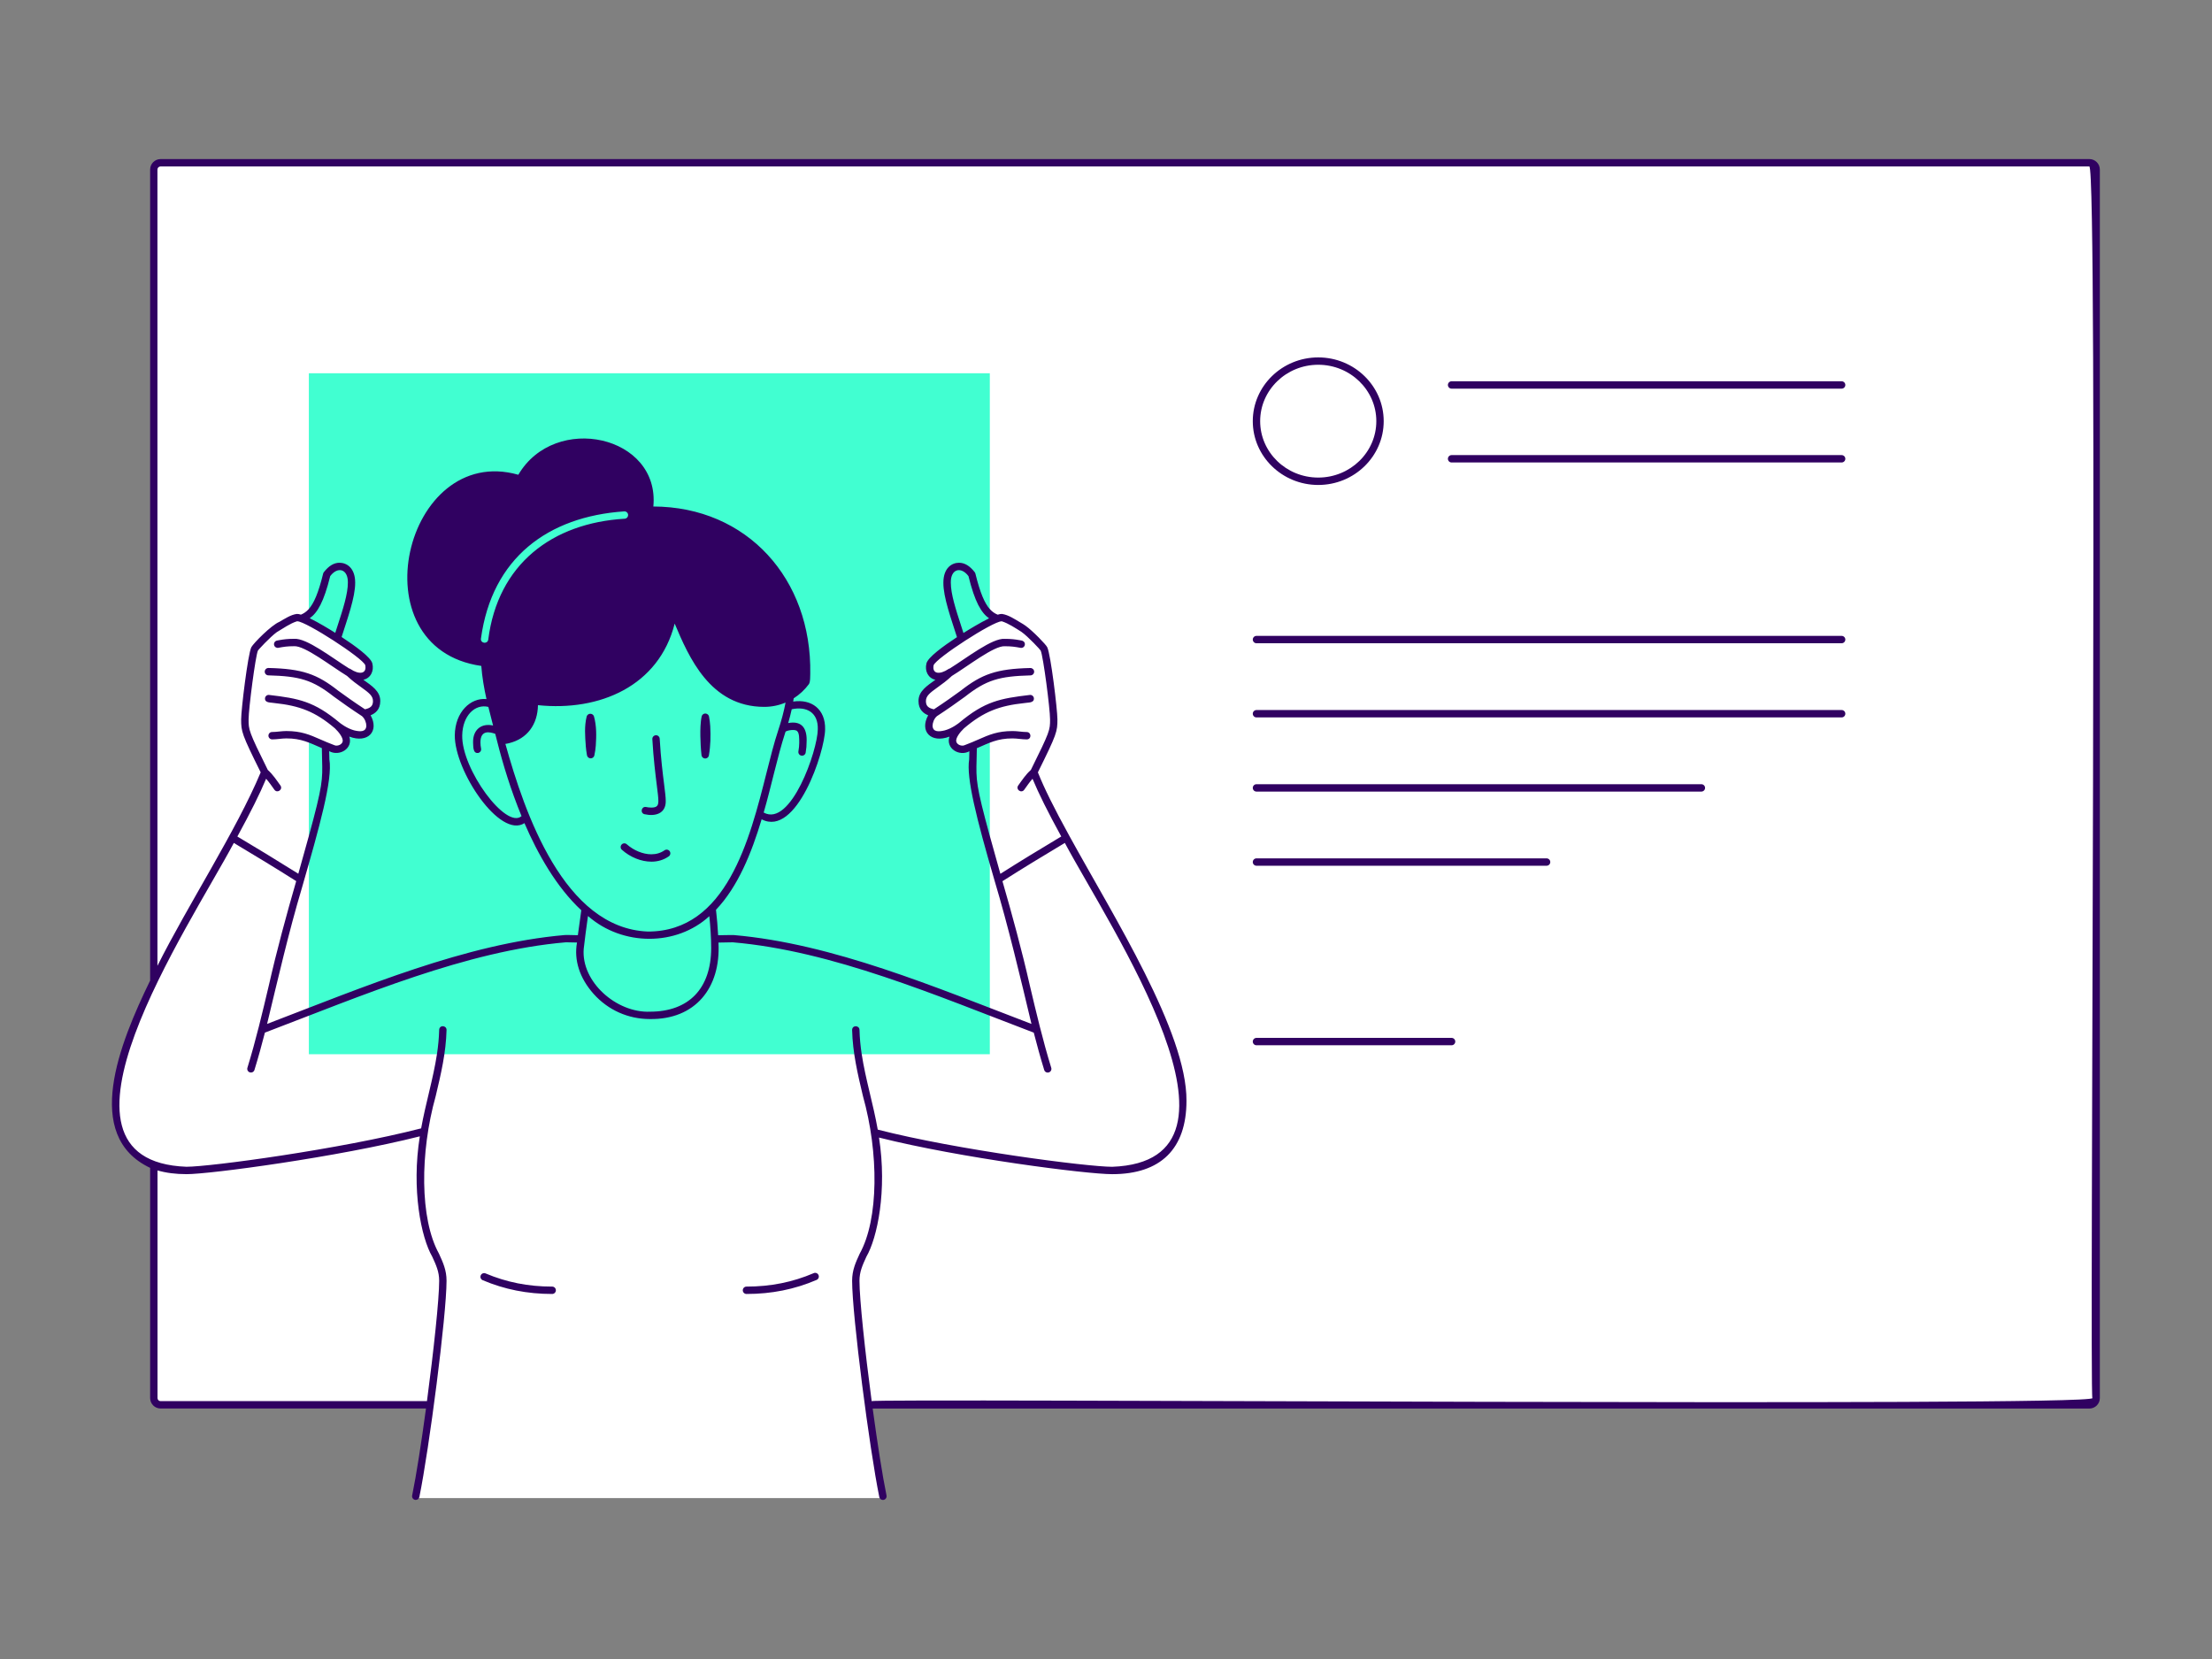
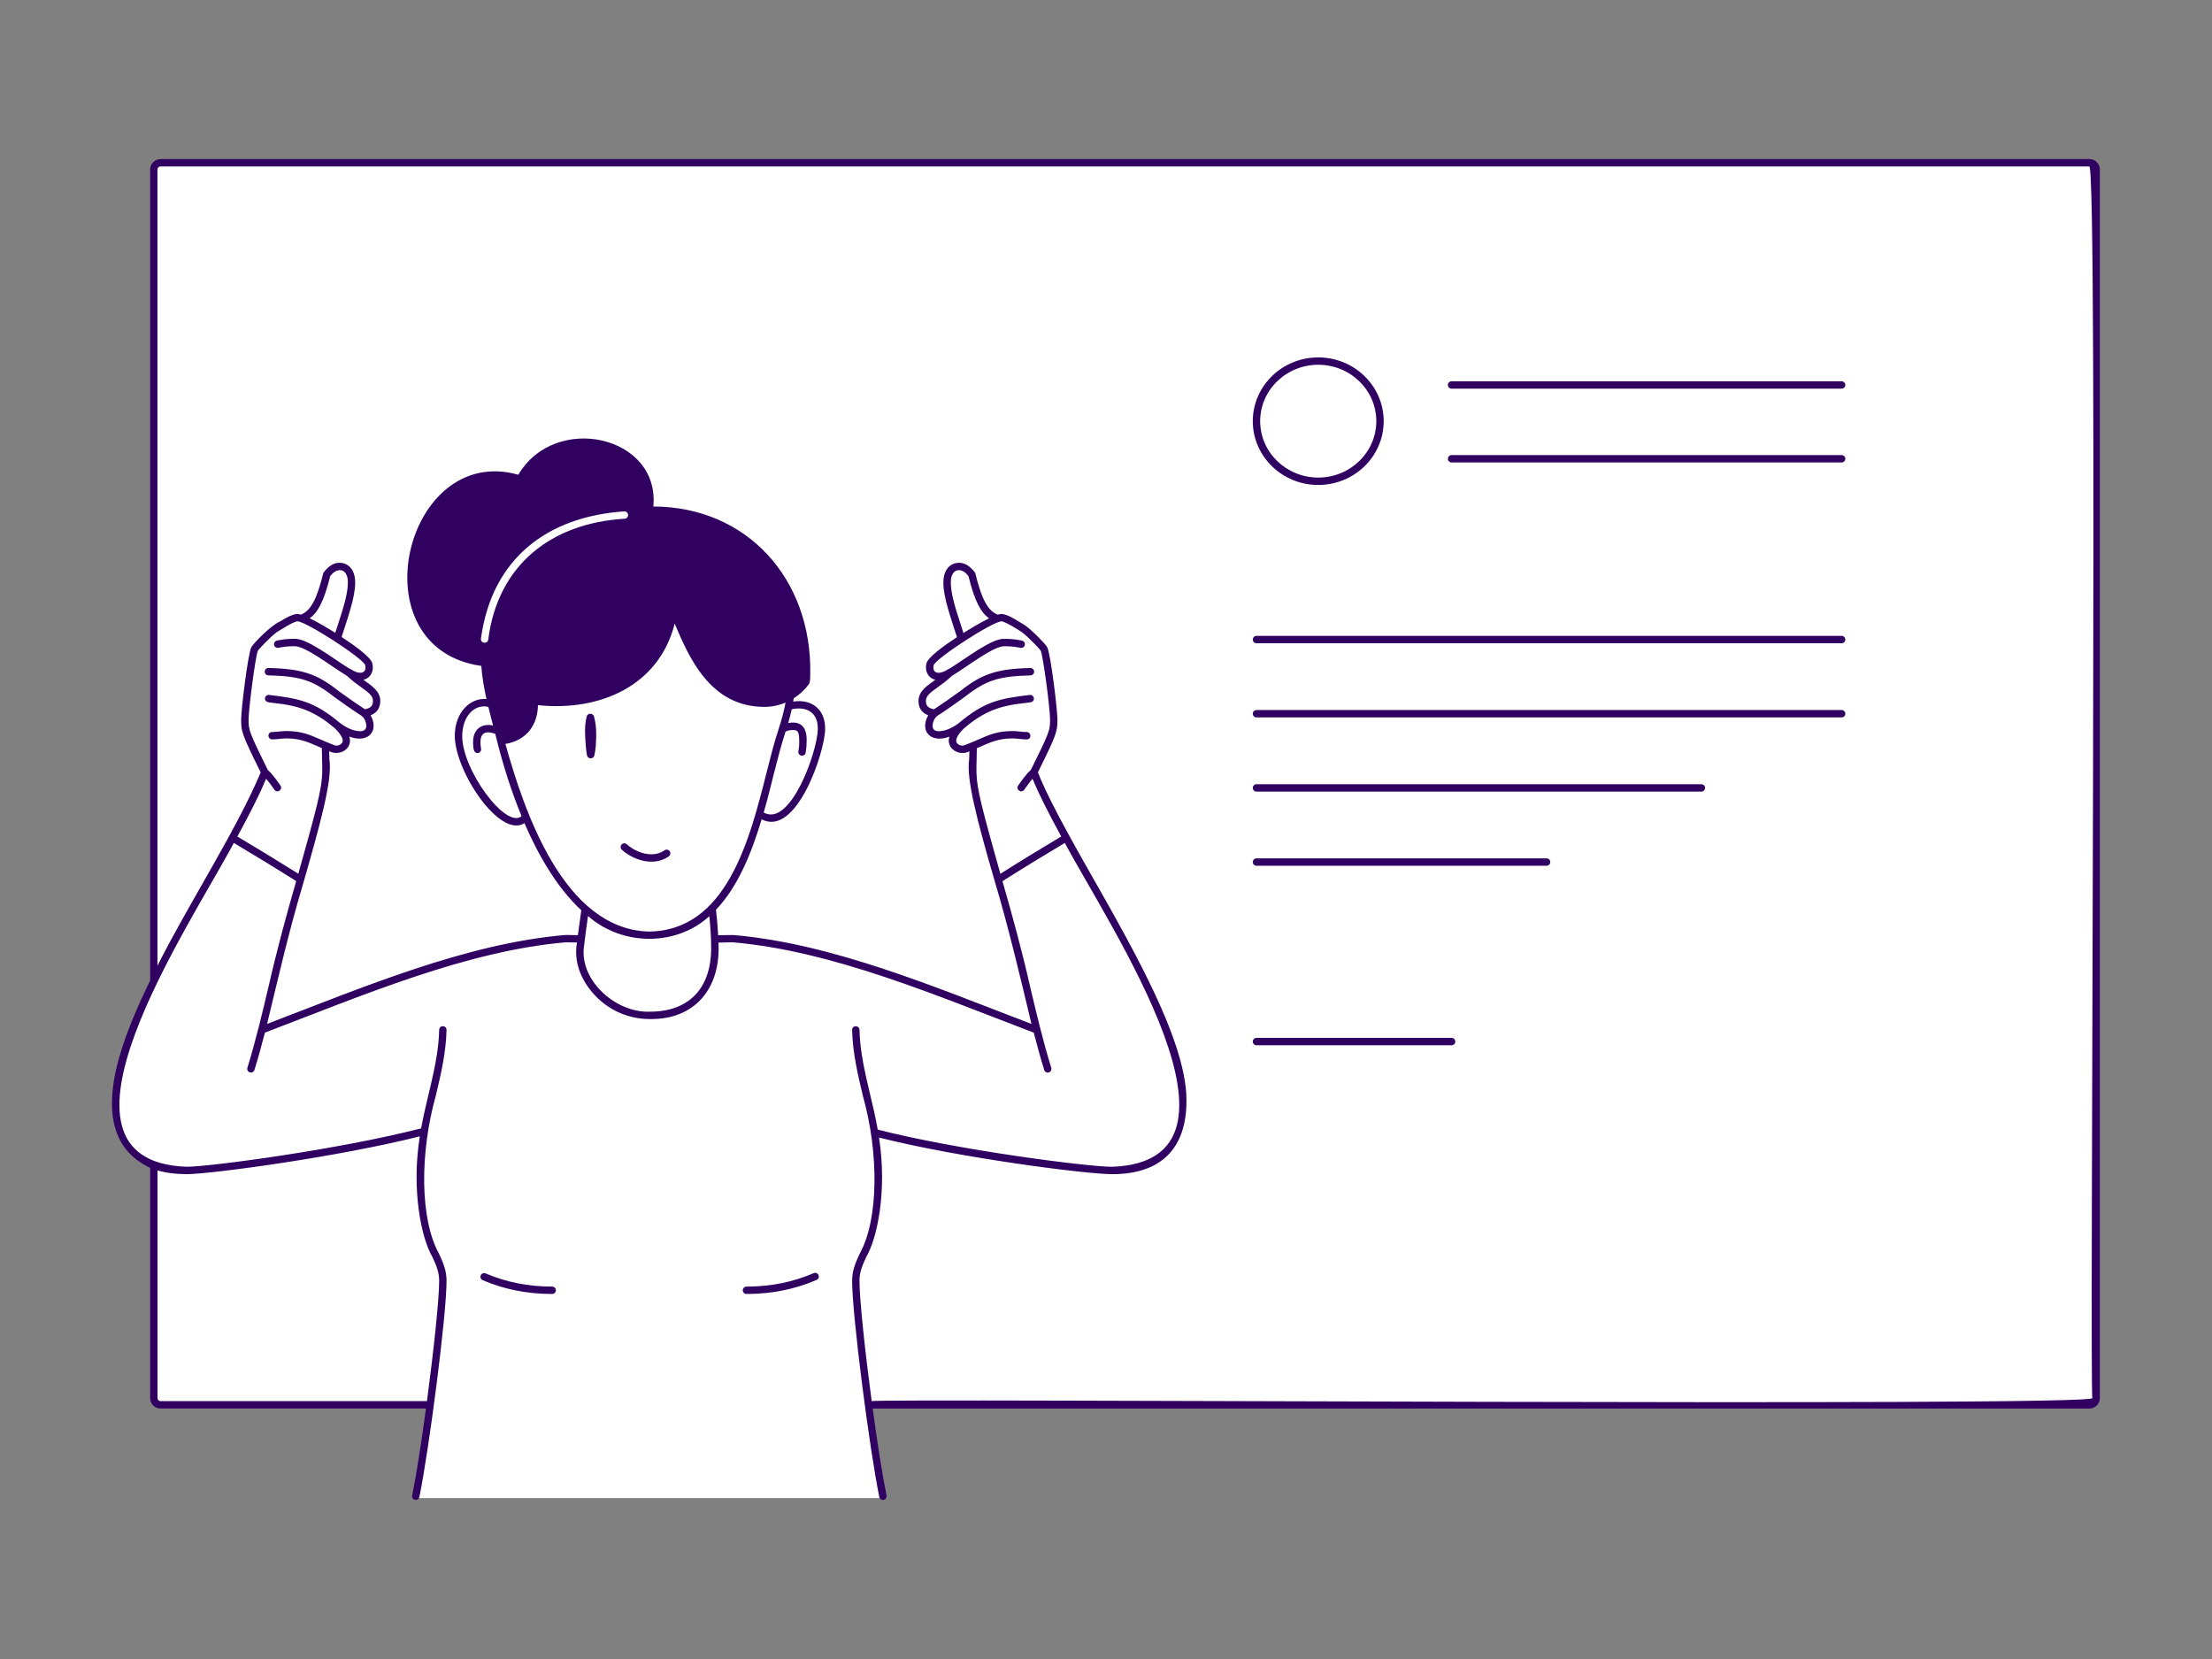
<svg xmlns="http://www.w3.org/2000/svg" id="Layer_1" data-name="Layer 1" viewBox="0 0 1200 900">
  <rect x="0" y="0" width="1200" height="900" fill="#808080" stroke="none" />
  <defs>
    <style>      .cls-1 {        fill: #41ffd1;      }      .cls-1, .cls-2, .cls-3 {        stroke-width: 0px;      }      .cls-2 {        fill: #300161;      }      .cls-3 {        fill: #fff;      }    </style>
  </defs>
  <path class="cls-3" d="M226.37,812.7l.24-1.2c2.1-10.32,5.05-29.1,7.9-50.38H84.46v-129.63c-13.68-4.77-20.61-16.31-20.61-34.33,0-15.46,6.55-35.97,20.61-64.54V91.97c0-1.47,1.19-2.67,2.66-2.67h1046.36c1.47,0,2.67,1.2,2.67,2.67v666.47c0,1.47-1.2,2.67-2.67,2.67H470.01c2.85,21.3,5.79,40.07,7.9,50.38l.24,1.2h-251.78Z" />
-   <rect class="cls-1" x="167.55" y="202.49" width="369.42" height="369.42" />
-   <polygon class="cls-3" points="166.06 335.71 180.89 344.96 197.75 356.6 200.77 360.62 199.26 365.66 193.73 368.68 204.3 377.48 204.3 383.19 198.76 387.21 201.28 392.58 200.02 397.62 192.97 397.62 187.94 397.62 189.29 402.9 185.18 405.54 178.91 405.54 166.06 399.3 166.06 335.71" />
  <polygon class="cls-3" points="539.03 335.71 524.2 344.96 507.34 356.6 504.32 360.62 505.83 365.66 511.36 368.68 500.79 377.48 500.79 383.19 506.33 387.21 503.81 392.58 505.07 397.62 512.12 397.62 517.15 397.62 515.8 402.9 519.91 405.54 526.18 405.54 539.03 399.3 539.03 335.71" />
  <path class="cls-2" d="M1133.48,86.3H87.12c-3.13,0-5.67,2.54-5.67,5.67v439.97c-16.67,34.25-36.82,84.21,0,101.62v124.88c0,3.12,2.54,5.67,5.67,5.67h143.98c-2.52,18.62-5.28,36.39-7.51,47.18-.27,1.22.71,2.42,1.96,2.4.93,0,1.76-.65,1.96-1.6,5.28-25.78,14.72-98.34,14.74-117.29,0-5.75-1.91-9.9-4.12-14.72-10.4-18.81-10.37-54.74-1.75-85.5,2.87-12.07,5.56-23.49,5.87-35.84.02-2.51-3.82-2.85-4-.1-.11,4.51-.55,8.9-1.21,13.25-2.05,13.44-6.13,26.61-8.57,40.24-44.35,11.4-114.45,20.83-127.32,20.83-84.55-3.14,1.56-130.29,25.7-175.67,11.35,6.77,22.67,13.64,33.84,20.71-5.18,17.92-10.65,37.99-14.79,56.34-3.5,14.8-7.11,30.11-11.68,44.92-.33,1.06.27,2.17,1.32,2.5,1.06.33,2.17-.27,2.5-1.32,2.06-6.69,3.92-13.47,5.67-20.25,52.9-20.13,109.22-44.36,163.3-49,2,.04,4,.08,6.01.12-1.72,9.56,1.4,19.31,9.03,27.9,7.88,8.78,18.73,13.62,30.54,13.62,24.46.33,38.51-16.73,37.18-41.49,2.6-.04,5.18-.09,7.75-.14,54.08,4.64,110.4,28.87,163.29,49,1.75,6.78,3.61,13.56,5.67,20.26.32,1.05,1.45,1.65,2.5,1.32,1.06-.33,1.65-1.44,1.32-2.5-4.56-14.81-8.18-30.12-11.68-44.92-4.08-18.11-9.71-38.8-14.79-56.31,11.15-7.11,22.49-13.99,33.84-20.77,24.06,45.26,110.28,172.57,25.7,175.7-13.53,0-84.18-9.13-127.2-20.17-2.43-13.88-6.6-27.23-8.69-40.9-.66-4.35-1.1-8.75-1.21-13.25-.08-2.49-3.96-2.67-4,.1.3,12.35,3,23.77,5.87,35.84,8.64,30.83,8.63,66.75-1.75,85.5-2.21,4.81-4.12,8.97-4.12,14.72.02,18.95,9.46,91.5,14.74,117.29.22,1.09,1.31,1.78,2.36,1.56,1.08-.22,1.78-1.28,1.56-2.36-2.22-10.79-4.98-28.56-7.51-47.18h660.06c3.12,0,5.67-2.54,5.67-5.67V91.97c0-3.13-2.54-5.67-5.67-5.67ZM101.15,636.98c12.84,0,81.9-9.25,126.6-20.52-4.64,28.88.74,54.97,6.75,65.3,2.1,4.57,3.75,8.18,3.75,13.05,0,10-3,38.08-6.62,65.3H87.12c-.92,0-1.67-.75-1.67-1.67v-123.49c4.61,1.34,9.84,2.02,15.69,2.02ZM159.66,472.65c-10.21-6.41-20.54-12.68-30.89-18.84,7.3-13.37,12.22-23.24,15.6-31.34,1.6,1.82,3.06,3.94,4.51,5.98,1.57,2.11,4.75-.16,3.25-2.33-2.09-2.89-4.04-5.91-6.85-8.43-10.42-21.02-10.42-21.78-10.42-27.44s3.74-34.56,5.06-37.28c-.19-.06,6.62-7.41,10.21-10.01,3.48-2.07,7.29-4.77,10.97-5.91.08,0,.15,0,.23,0,4.78.11,35.41,19.91,36.81,23.78.97,4.83-3.3,5.31-8.06,2.09-.22-.15-.47-.25-.72-.3-9.29-5.79-23.01-16.59-29.83-16.06-3.35,0-5.5.25-8.28.76-.32.06-.65.12-.99.19-1.08.21-1.79,1.26-1.58,2.34.21,1.07,1.22,1.76,2.28,1.59,3.1-.58,5.02-.87,8.58-.87,5.77-.41,20.28,10.98,28.72,16.11,2.73,2.58,5.35,4.46,7.68,6.13,4.32,3.1,6.4,4.72,6.4,7.54s-1.59,3.81-4.34,4.44c-6.21-4.07-10.81-7.39-14.52-10.08-11.47-9.04-19.47-11.89-37.78-12.33-1.11-.03-2.04.81-2.08,1.92-.05,1.1.81,2.04,1.92,2.08,17,.46,23.97,2.43,35.6,11.57,4.81,3.49,9.61,6.89,15.23,10.55,1.62,1.43,2.36,3.66,2.36,5.26-.16,3.32-3.16,3.29-6.61,2.46-4.18-1.13-7.8-4.11-7.83-4.13-13.9-11.62-22.19-13.18-38.29-15.08-1.1-.14-2.09.64-2.23,1.74-.23,2.79,3.31,2.26,5.07,2.65,13.65,1.45,22.11,4.59,32.84,13.72,2.28,2.15,4.56,5.27,4.22,7.08-.32,1.76-2.85,2.76-4.43,2.1-2.95-1.1-5.44-2.19-7.64-3.15-5.8-2.55-10.38-4.56-18.52-4.56-2.55,0-5.18.52-7.67.53-1.13-.04-2.02.87-2.02,2,0,1.1.95,2,2.06,2,2.51,0,5.19-.53,7.63-.53,8.13-.04,12.62,2.39,19.29,5.26.03,2.4.08,4.44.13,6.25.3,10.87.37,13.82-7.17,41.37-1.56,5.7-3.45,12.45-5.73,20.54-.71-.45-1.43-.9-2.15-1.36ZM183.18,339.29c-.43,1.32-.87,2.67-1.3,4.03-2.94-1.85-8.92-5.51-13.86-7.93,4.23-2.99,7.67-8.89,11.12-22.86,4.08-5.42,9.71-3.91,9.58,3.55,0,6.18-2.69,14.46-5.54,23.22ZM352.59,548.84c-18.2.69-37.37-16.23-35.93-34.11.52-4.77,1.43-11.5,2.32-17.8,18.83,16.53,48.07,16.42,65.83.09.59,5.72,1,11.68,1,17.25,0,21.97-12.11,34.56-33.22,34.56ZM260.91,346.43c5.98-43.82,36.4-66.18,77.68-69.01,1.11-.08,2.07.73,2.15,1.83.08,1.08-.72,2.07-1.83,2.15-39.38,2.35-68.84,24.64-74.04,65.61-.43,2.57-4.29,2.05-3.96-.59ZM267.5,393.59c-6.07-1.37-10.99,1.96-10.86,9.2.16,1.83-.24,6.11,2.76,5.68,1.08-.21,1.79-1.26,1.58-2.34-.23-1.19-.35-2.31-.35-3.34,0-6.99,5.07-5.74,8.03-4.7.37,1.37.67,2.77,1.06,4.12,3.06,12.22,7.4,26.44,13.21,40.53-8.4,7.39-32.58-25.46-32.18-43.83.22-10.73,6.95-17.19,14.18-15.42.82,3.39,1.69,6.76,2.56,10.1ZM274.17,403.55c.66-.08,1.34-.2,2.03-.39,9.83-2.44,15.46-10.12,15.64-20.61,33.57,3.47,65.62-10.42,74.17-44.25,7.64,17.99,19.14,45.16,48.59,45.17,4.04,0,7.95-.81,11.56-2.33-.9,4.81-2.24,9.85-4.08,15.38-2.12,6.38-4.11,14.25-6.21,22.58-9.18,36.41-21.75,86.26-64.38,86.26-45.53-1.75-66.87-64.33-77.32-101.81ZM425.88,397.79c.1-.31.19-.6.29-.9,1.41-.87,5.51-1.36,6.36-.18,1.13,1.1,1.05,4.09,1.05,6.37,0,1.27-.15,2.76-.45,4.55-.18,1.09.55,2.12,1.64,2.3,1.06.19,2.13-.55,2.3-1.64.37-2.22.52-3.89.5-5.63.38-7-2.14-11.89-9.98-10.41.74-2.57,1.39-5.06,1.92-7.48,7.94-1.71,14.41,1.6,14.14,10.88-.1,11.44-14.61,53.34-29.36,45.15,3.99-13.62,7.51-30.51,11.59-43.01ZM574.65,454.43c-10.72,6.41-21.41,12.91-31.95,19.61-2.28-8.09-4.16-14.84-5.73-20.54-7.55-27.57-7.47-30.52-7.17-41.4.05-1.8.1-3.82.13-6.2,6.72-2.88,11.22-5.35,19.41-5.31,2.49,0,5.1.54,7.69.53,2.67-.03,2.6-3.96-.07-4-2.44-.01-5.11-.54-7.63-.53-8.13,0-12.71,2.01-18.51,4.56-2.2.96-4.68,2.06-7.64,3.15-1.58.66-4.11-.34-4.43-2.1-.34-1.81,1.94-4.93,4.22-7.08,10.73-9.13,19.2-12.27,32.84-13.72,1.78-.39,5.3.14,5.07-2.65-.13-1.1-1.14-1.88-2.23-1.74-16.11,1.9-24.38,3.45-38.29,15.08-.04.03-3.65,3.01-7.84,4.14-3.47.83-6.44.86-6.61-2.46,0-1.6.73-3.83,2.36-5.26,5.62-3.66,10.43-7.06,15.23-10.55,11.62-9.14,18.61-11.11,35.6-11.57,1.1-.05,1.96-.98,1.92-2.08-.05-1.1-.99-1.94-2.08-1.92-18.33.44-26.29,3.29-37.78,12.33-3.71,2.69-8.31,6.01-14.52,10.08-2.75-.63-4.34-1.62-4.34-4.44s2.08-4.44,6.4-7.54c2.33-1.67,4.94-3.55,7.68-6.13,8.43-5.13,22.95-16.52,28.72-16.11,3.55,0,5.48.29,8.58.87,1.07.17,2.08-.52,2.28-1.59.28-1.68-1.12-2.42-2.58-2.53-2.79-.51-4.93-.76-8.28-.76-6.82-.53-20.54,10.27-29.83,16.06-.25.05-.5.15-.72.3-4.75,3.21-9.01,2.74-8.07-2.06,1.41-3.9,32.04-23.71,36.82-23.81.08,0,.15,0,.23,0,3.52,1.13,7.26,3.61,10.58,5.71,3.59,2.52,10.48,9.94,10.45,10.17,1.38,3.02,5.09,31.5,5.09,37.32s0,6.4-10.42,27.43c-2.82,2.51-4.77,5.55-6.87,8.44-1.49,2.16,1.68,4.44,3.25,2.33,1.46-2.05,2.91-4.16,4.52-5.99,3.4,8.16,8.31,18.03,15.59,31.32-.36.22-.72.43-1.09.65ZM521.35,339.31c-2.85-8.77-5.54-17.05-5.54-23.23-.13-7.46,5.5-8.96,9.58-3.54,3.46,14.03,6.92,19.92,11.17,22.9-4.99,2.45-11.01,6.14-13.89,7.96-.44-1.38-.88-2.74-1.32-4.08ZM1135.15,758.45c.36,4.85-660.59,0-662.27,1.67-3.62-27.22-6.62-55.3-6.62-65.3,0-4.87,1.66-8.48,3.75-13.05,5.9-10.16,11.35-35.81,6.85-64.65,44.18,11.12,112.62,19.86,126.5,19.86,26.36,0,40.3-13.77,40.3-39.82.23-37.22-39.49-99.86-63.49-143.61,0,0,0,0,0,0,0,0,0,0,0,0-8.32-15.12-13.63-25.83-17.12-34.55,10.31-20.82,10.6-22.11,10.6-28.75,0-5.22-3.62-35.25-5.51-39.1-.56-1.36-7.86-8.9-11.78-11.69-.02-.01-.04-.03-.06-.04-.9-.64-1.77-1.18-2.61-1.65-3.18-1.86-6.53-4.18-10.09-4.71-.74-.03-1.37.09-2.35.4-1.51-.62-2.93-1.52-4.3-3.06-2.68-3.01-5.18-8.49-7.8-19.23-.07-.27-.19-.53-.37-.76-2.68-3.44-5.47-5.12-8.51-5.12-3.92,0-8.49,2.83-8.49,10.79-.08,7.95,4.32,19.88,7.38,29.56-7.57,4.96-15.76,10.98-16.56,14.24-1.06,4.16.95,8.03,4.85,8.9-4.46,3.22-9.24,6.18-9.16,11.58,0,4.68,2.83,6.73,5.24,7.68-4.79,8.67,1.46,15.37,11.54,11.58-2.12,6.42,5.33,10.92,10.81,7.94-.03,1.64-.07,3.11-.11,4.44-1.62,9.9,3.84,31.61,13.78,65.73,0,0,0,0,0,0,7.41,24.73,13.95,52.31,20.02,77.75-52.33-20-107.77-43.55-161.48-48.22-2.82-.08-5.66.1-8.5.11-.23-4.64-.66-9.35-1.17-13.83,11.93-12.51,19.31-30.84,24.77-49.08,18.95,9.94,34.33-36.69,34.43-48.8.26-10.93-7.37-16.57-17.32-15.07.1-.59.19-1.17.28-1.76,3.15-2,5.97-4.61,8.3-7.76.82-1.65.55-3.66.68-5.54.88-51.44-34.25-90.61-85.12-90.76,3.66-38.57-53.38-51.07-73.25-17.22-61.59-17.48-88.22,94.02-20.09,103.71.45,6.04,1.5,12.04,2.81,17.98-8.52-.84-17.05,6.88-17.19,19.68-.12,19.36,24.48,56.26,37.79,47.63,7.14,16.52,17.3,34.71,30.84,47.25-.63,4.41-1.31,9.22-1.86,13.54-2.38,0-4.77-.18-7.12-.09-53.71,4.67-109.15,28.22-161.48,48.22,5.88-24.32,11.76-49.93,18.89-73.77,9.58-33.3,16.74-58.67,14.91-69.71-.04-1.35-.08-2.83-.11-4.49,5.51,3.04,13.06-1.38,10.93-7.89,10.09,3.8,16.33-2.91,11.54-11.58,2.41-.96,5.24-3.01,5.24-7.68.08-5.39-4.7-8.36-9.16-11.58,3.91-.86,5.91-4.74,4.85-8.9-.81-3.27-9.07-9.33-16.66-14.3,3.05-9.66,7.43-21.55,7.36-29.49,0-7.97-4.57-10.79-8.49-10.79-3.04,0-5.82,1.67-8.51,5.12-.17.22-.3.48-.37.76-2.62,10.74-5.12,16.22-7.8,19.23-1.36,1.52-2.76,2.42-4.25,3.04-.92-.28-1.53-.4-2.22-.38-3.33.43-6.44,2.56-9.44,4.27-4.52,1.87-14.08,11.62-15.27,13.8-1.89,3.89-5.51,33.91-5.51,39.12,0,6.65.3,7.95,10.6,28.75-13.11,31.39-39.65,72.2-56.01,104.96V91.97c0-.92.75-1.67,1.67-1.67h1046.36c4.85-.36,0,666.46,1.67,668.14Z" />
  <path class="cls-2" d="M715.14,263.09c19.58,0,35.51-15.52,35.51-34.6s-15.93-34.6-35.51-34.6-35.51,15.52-35.51,34.6,15.93,34.6,35.51,34.6ZM715.14,197.88c17.37,0,31.51,13.73,31.51,30.6s-14.13,30.6-31.51,30.6-31.51-13.73-31.51-30.6,14.13-30.6,31.51-30.6Z" />
  <path class="cls-2" d="M999.08,206.84h-211.6c-1.1,0-2,.9-2,2s.9,2,2,2h211.6c1.1,0,2-.9,2-2s-.9-2-2-2Z" />
  <path class="cls-2" d="M999.08,246.89h-211.6c-1.1,0-2,.9-2,2s.9,2,2,2h211.6c1.1,0,2-.9,2-2s-.9-2-2-2Z" />
  <path class="cls-2" d="M999.08,344.96h-317.45c-1.1,0-2,.9-2,2s.9,2,2,2h317.45c1.1,0,2-.9,2-2s-.9-2-2-2Z" />
  <path class="cls-2" d="M999.08,385.19h-317.45c-1.1,0-2,.9-2,2s.9,2,2,2h317.45c1.1,0,2-.9,2-2s-.9-2-2-2Z" />
  <path class="cls-2" d="M922.99,425.43h-241.36c-1.1,0-2,.9-2,2s.9,2,2,2h241.36c1.1,0,2-.9,2-2s-.9-2-2-2Z" />
  <path class="cls-2" d="M839.02,465.66h-157.39c-1.1,0-2,.9-2,2s.9,2,2,2h157.39c1.1,0,2-.9,2-2s-.9-2-2-2Z" />
  <path class="cls-2" d="M787.48,563.05h-105.85c-1.1,0-2,.9-2,2s.9,2,2,2h105.85c1.1,0,2-.9,2-2s-.9-2-2-2Z" />
  <path class="cls-2" d="M441.43,690.68c-11.47,4.91-23.4,7.29-36.47,7.29-1.1,0-2,.9-2,2s.9,2,2,2c13.62,0,26.06-2.49,38.04-7.62,1.02-.43,1.49-1.61,1.05-2.63-.43-1.01-1.61-1.48-2.63-1.05Z" />
  <path class="cls-2" d="M317.75,404.51c.17,1.74.35,3.47.68,5.21h0c.15.78.73,1.43,1.55,1.62,1.1.25,2.2-.43,2.45-1.53.41-1.77.62-3.54.78-5.31.35-5.3.46-10.64-.97-15.8h0c-.2-.67-.73-1.22-1.44-1.41-1.11-.3-2.25.35-2.55,1.46-1.29,5.19-.87,10.51-.48,15.77Z" />
-   <path class="cls-2" d="M380.14,404.48c.1,1.74.22,3.47.43,5.22h0c.11.85.74,1.57,1.62,1.74,1.1.21,2.16-.5,2.37-1.6.93-5.24,1.02-10.58.74-15.88-.14-1.75-.3-3.5-.66-5.24-.16-.77-.76-1.41-1.58-1.59-1.1-.23-2.19.48-2.42,1.58-.37,1.76-.51,3.53-.62,5.28-.17,3.5-.07,6.99.11,10.48Z" />
-   <path class="cls-2" d="M349.68,441.71c5.79,1.31,11.65-.31,11.48-7.28,0-1.93-.37-4.87-.88-8.93-.75-5.95-1.78-14.09-2.4-24.75-.06-1.1-1.01-1.95-2.11-1.88-1.1.06-1.94,1.01-1.88,2.11.63,10.8,1.67,19.02,2.42,25.02.5,3.92.85,6.75.85,8.43,0,2.49-.58,3.68-3.85,3.68-1.09,0-2.13-.17-2.81-.31-2.59-.48-3.39,3.31-.82,3.92Z" />
  <path class="cls-2" d="M353.32,467.46c3.55,0,6.74-.97,9.48-2.89.91-.63,1.13-1.88.5-2.79-.63-.91-1.88-1.13-2.79-.5-2.06,1.44-4.48,2.17-7.19,2.17-4.45,0-9.54-2.08-13.29-5.43-.82-.74-2.09-.67-2.82.16s-.67,2.09.16,2.82c4.52,4.04,10.48,6.45,15.95,6.45Z" />
  <path class="cls-2" d="M299.56,697.97c-12.95,0-24.77-2.34-36.14-7.15-1.02-.43-2.19.05-2.62,1.06-.43,1.02.04,2.19,1.06,2.62,11.87,5.03,24.2,7.47,37.7,7.47,1.1,0,2-.9,2-2s-.9-2-2-2Z" />
</svg>